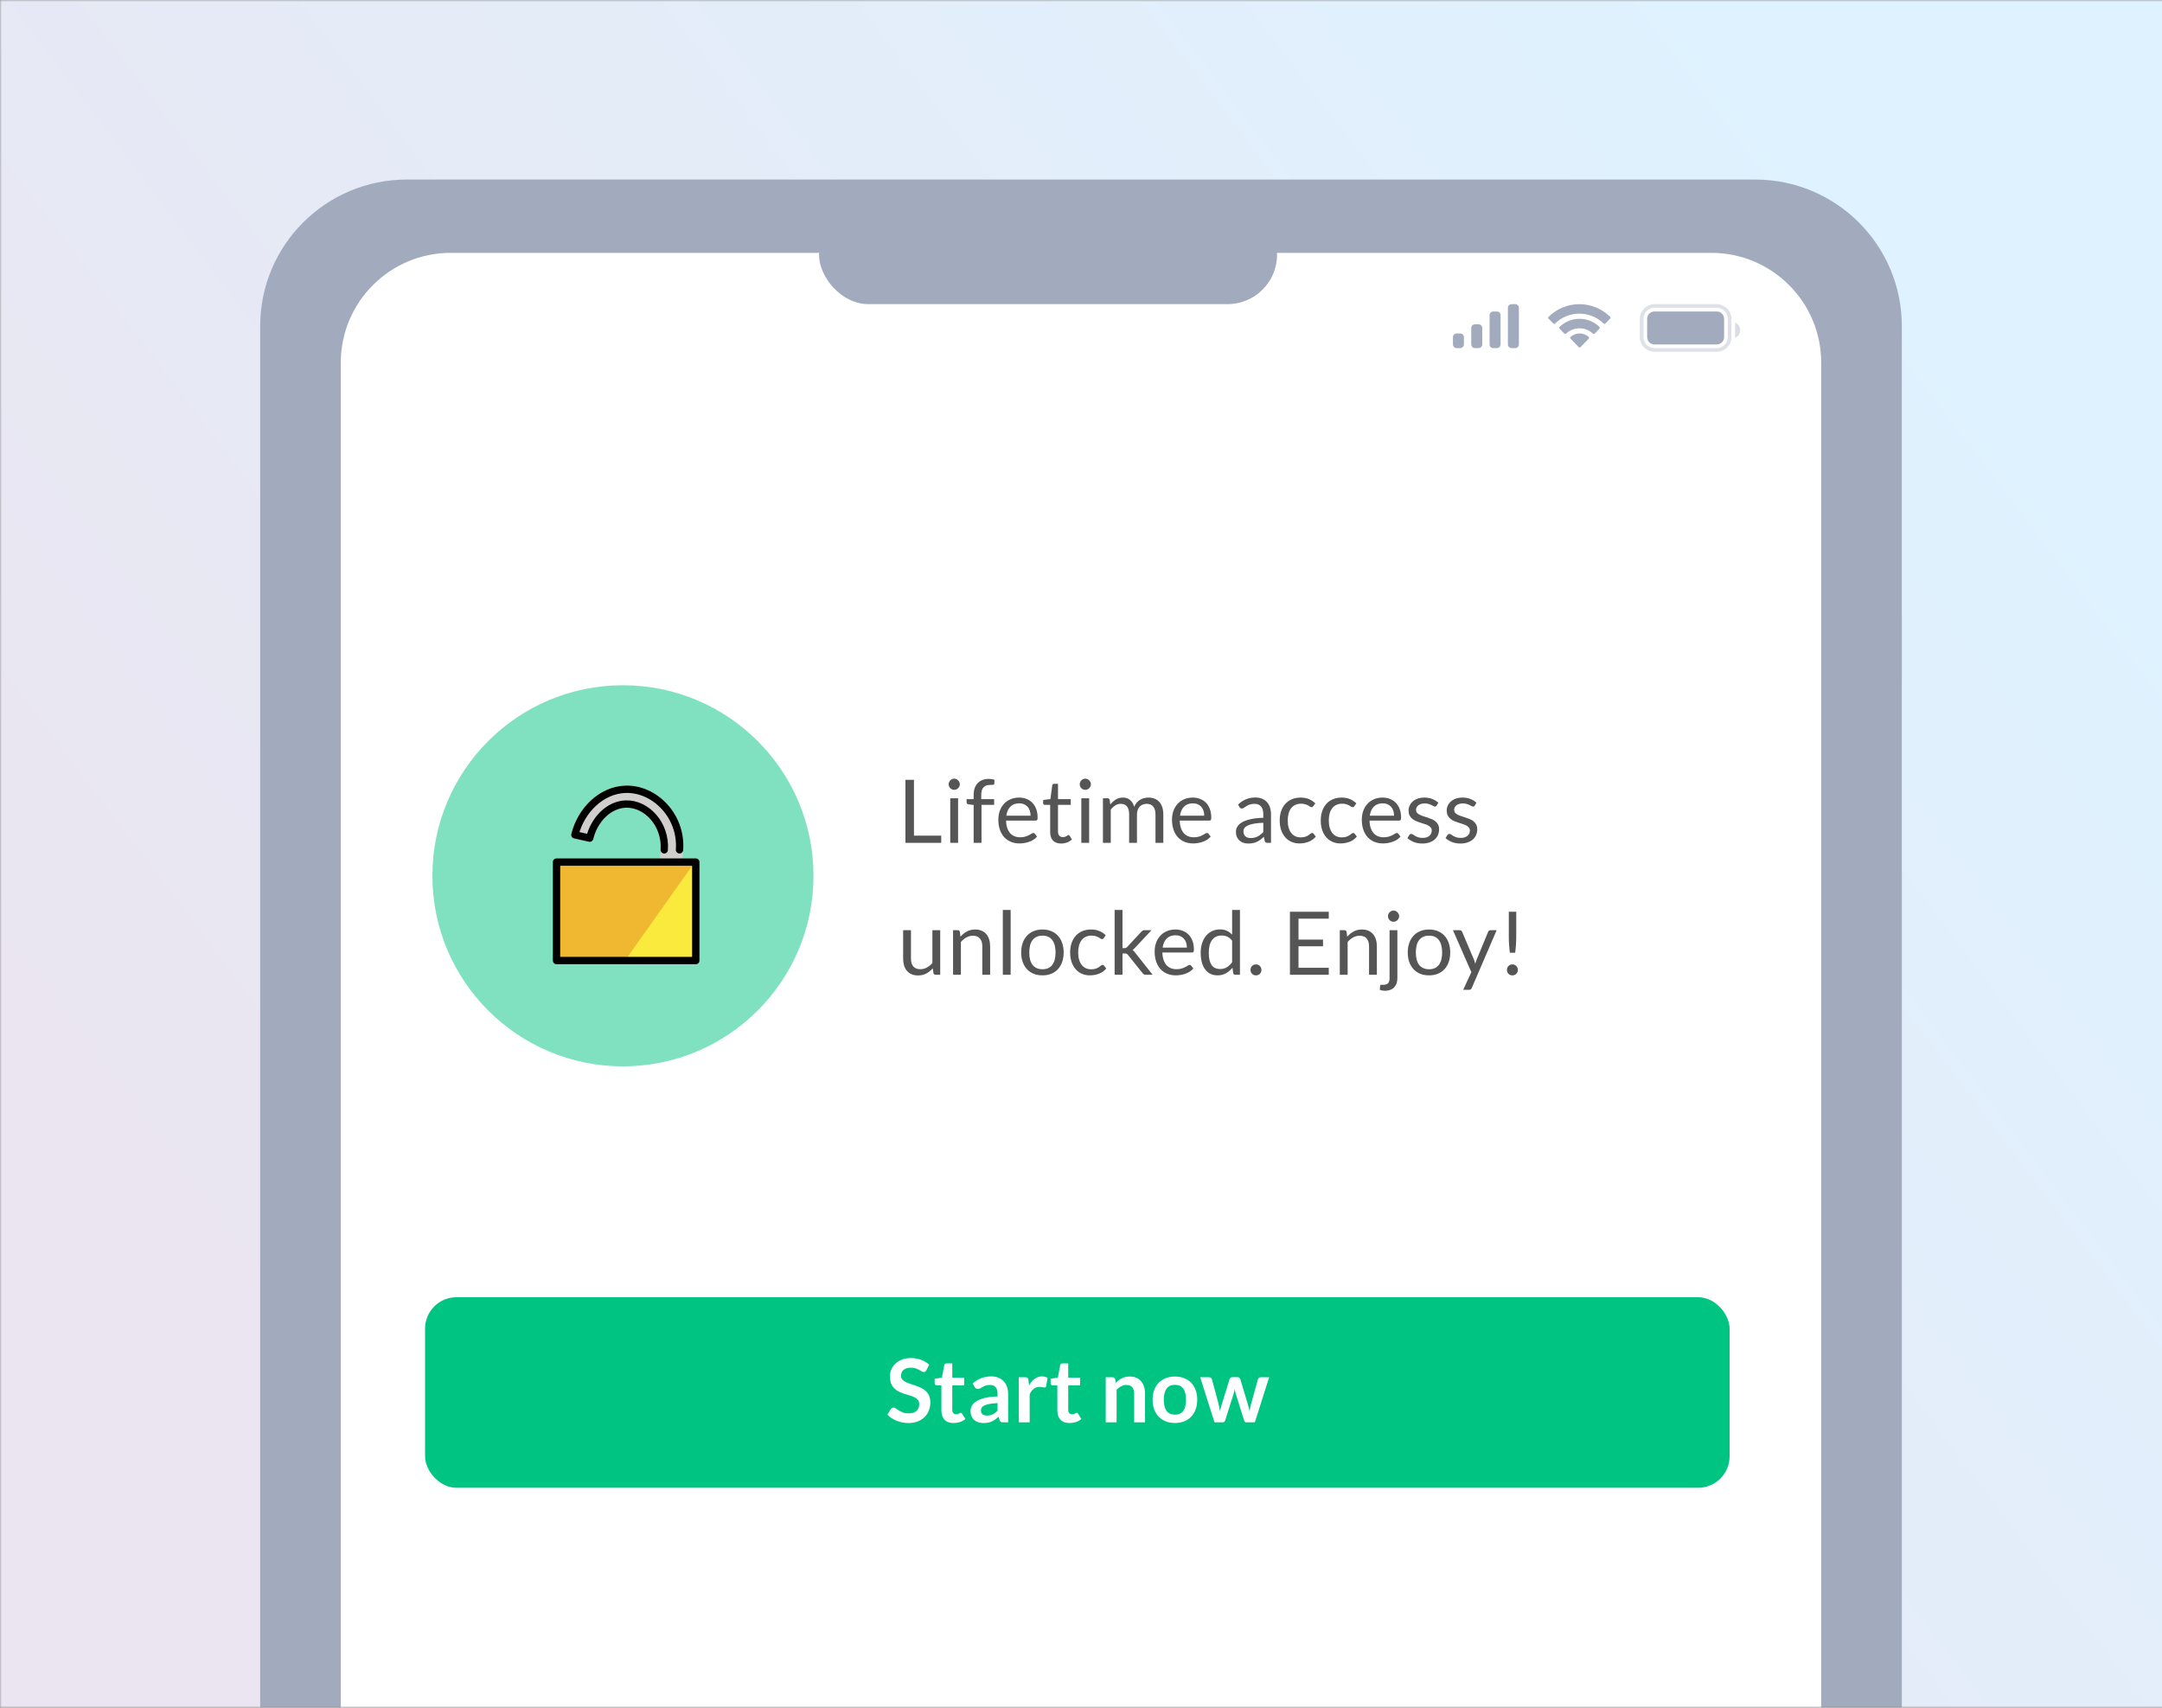
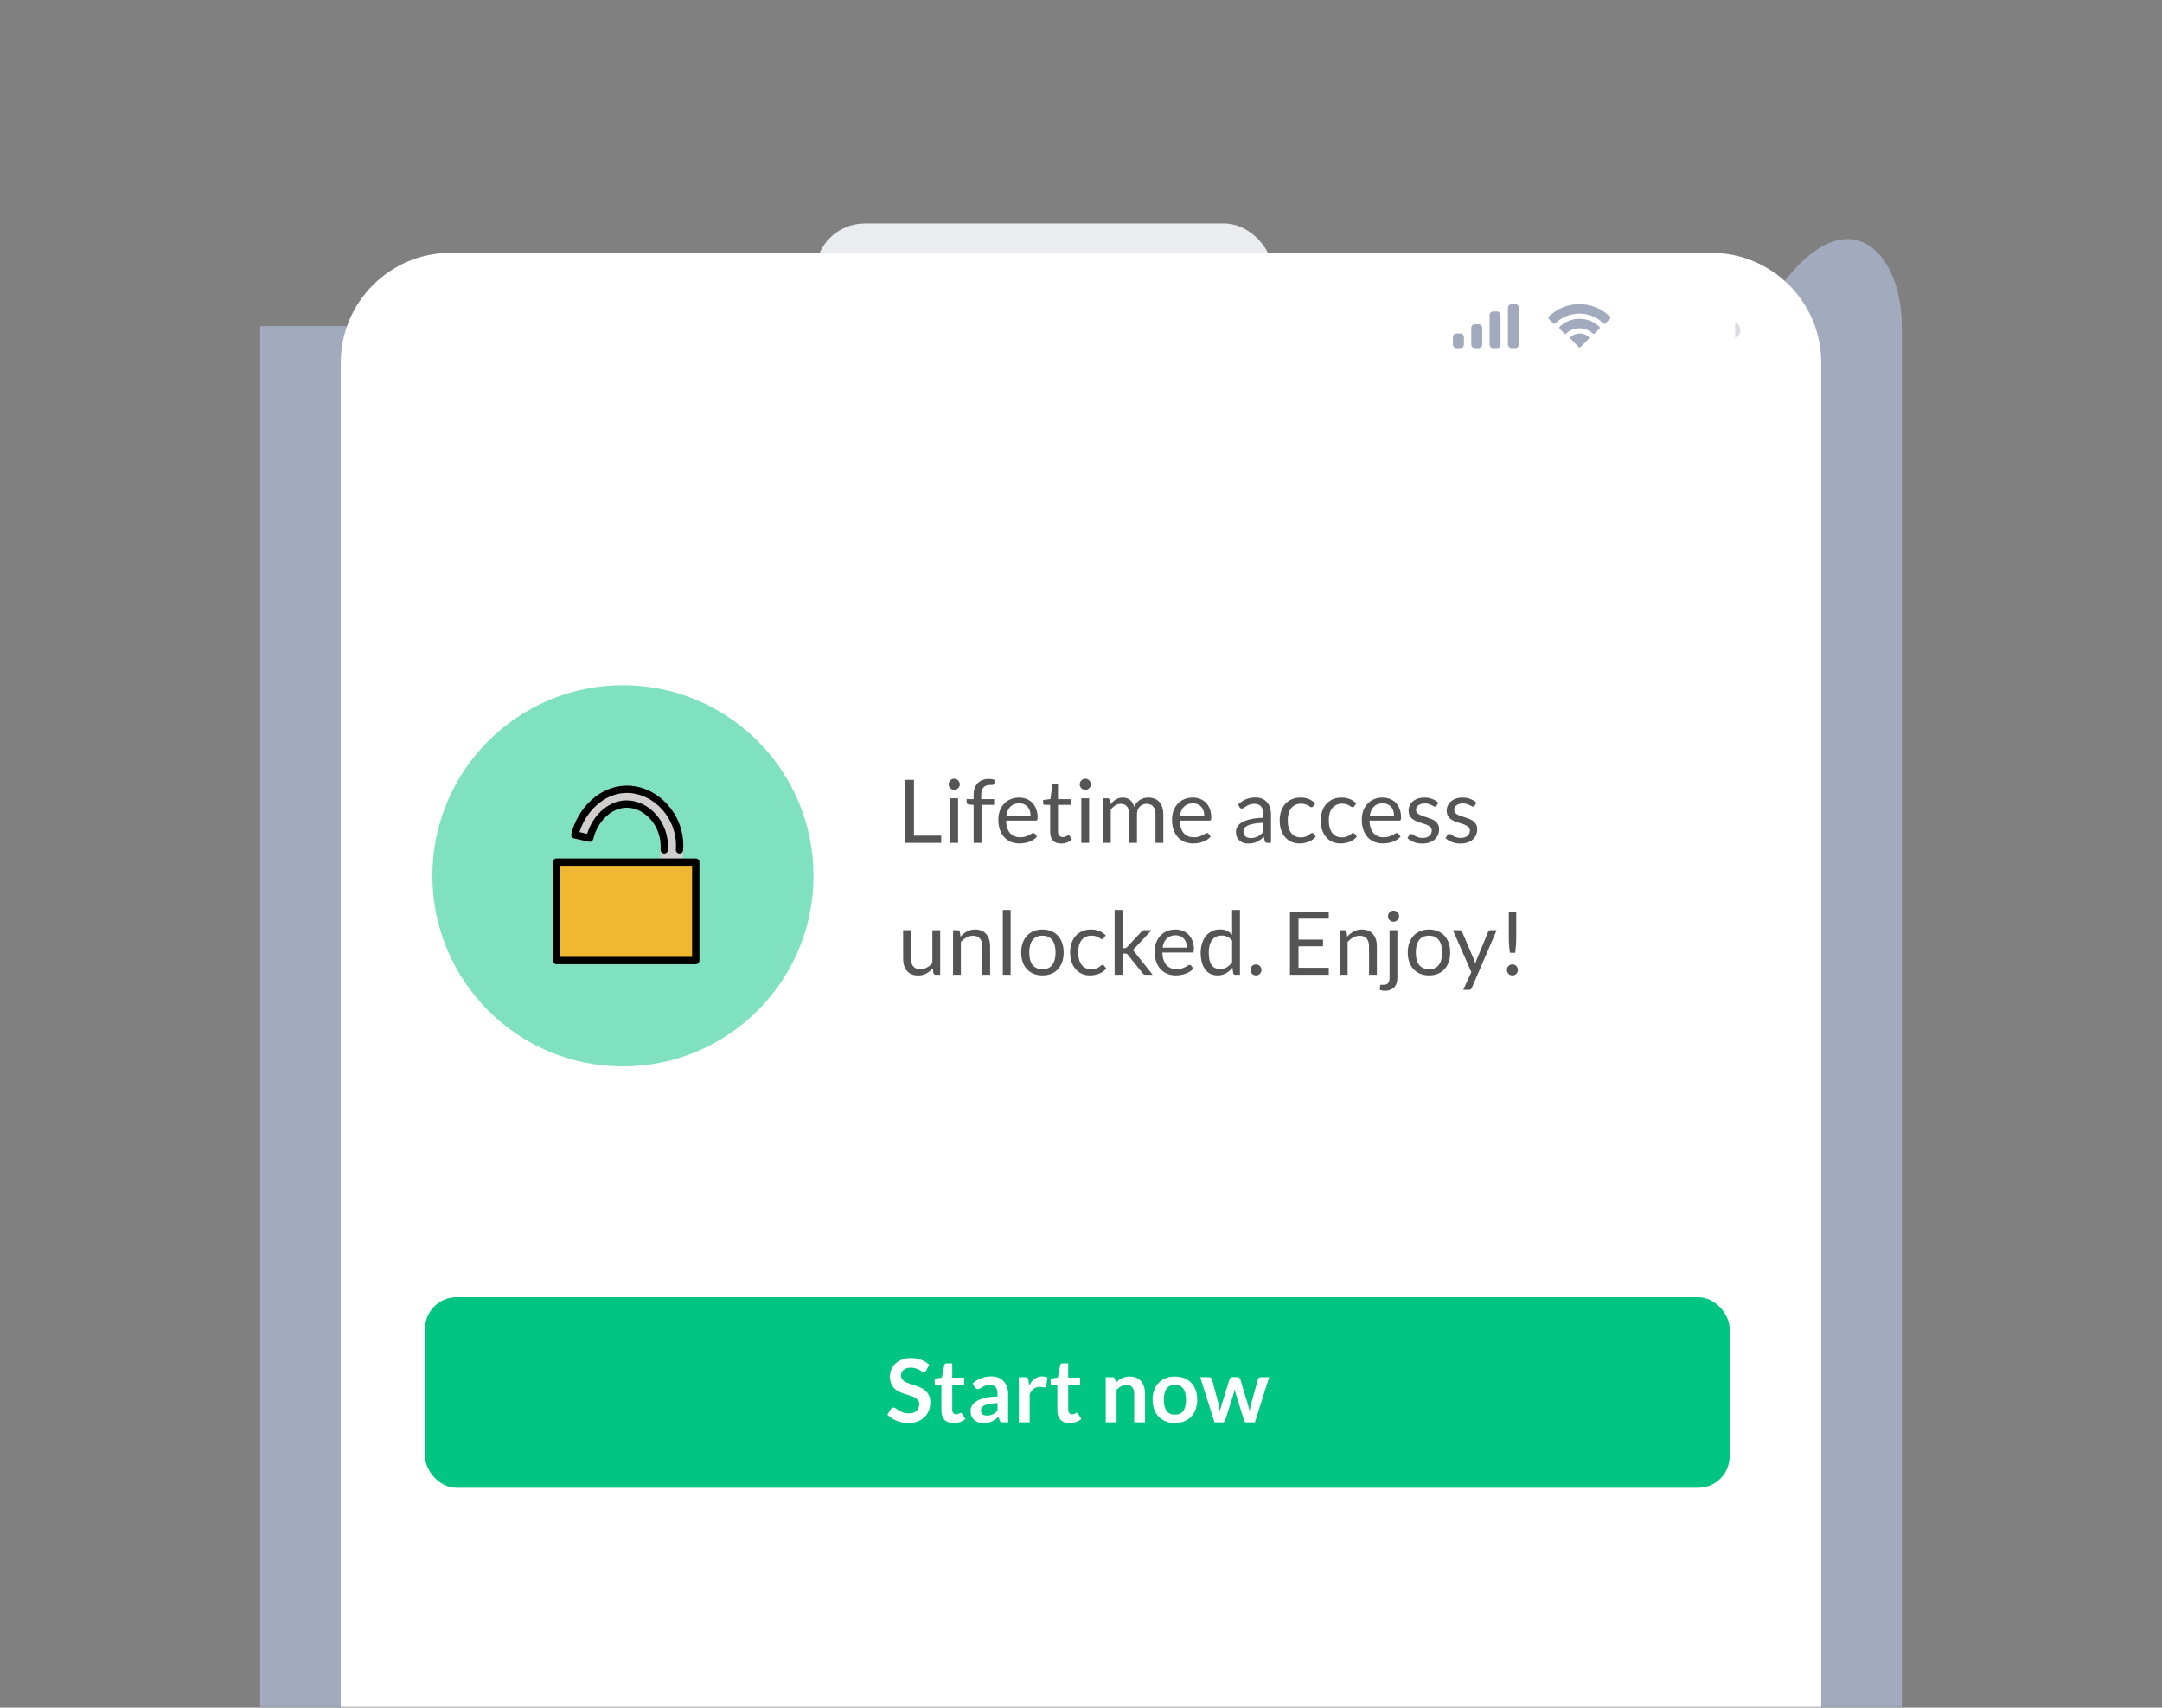
<svg xmlns="http://www.w3.org/2000/svg" width="590" height="466" viewBox="0 0 590 466" fill="none">
  <rect x="0" y="0" width="590" height="466" fill="#808080" stroke="none" />
  <mask id="mask0_7668_24188" style="mask-type:alpha" maskUnits="userSpaceOnUse" x="0" y="0" width="591" height="466">
    <rect width="591" height="466" fill="url(#paint0_linear_7668_24188)" />
  </mask>
  <g mask="url(#mask0_7668_24188)">
-     <rect width="590" height="466" fill="url(#paint1_linear_7668_24188)" />
-     <path d="M71 89C71 66.909 88.909 49 111 49H479C501.091 49 519 66.909 519 89V826H71V89Z" fill="#A2ABBD" />
+     <path d="M71 89H479C501.091 49 519 66.909 519 89V826H71V89Z" fill="#A2ABBD" />
    <rect x="222.5" y="61" width="125" height="27" rx="13.5" fill="#EBECF0" />
    <path d="M93 99C93 82.431 106.431 69 123 69H467C483.569 69 497 82.431 497 99V826H93V99Z" fill="white" />
-     <rect x="223.5" y="56" width="125" height="27" rx="13.5" fill="#A2ABBD" />
    <path d="M406.5 86C406.5 85.448 406.948 85 407.5 85H408.5C409.052 85 409.5 85.448 409.5 86V94C409.5 94.552 409.052 95 408.5 95H407.5C406.948 95 406.5 94.552 406.5 94V86Z" fill="#A2ABBD" />
    <path d="M411.5 84C411.5 83.448 411.948 83 412.5 83H413.5C414.052 83 414.5 83.448 414.5 84V94C414.5 94.552 414.052 95 413.5 95H412.5C411.948 95 411.5 94.552 411.5 94V84Z" fill="#A2ABBD" />
    <path d="M401.5 89.5C401.5 88.948 401.948 88.5 402.5 88.5H403.5C404.052 88.5 404.5 88.948 404.5 89.5V94C404.5 94.552 404.052 95 403.5 95H402.5C401.948 95 401.5 94.552 401.5 94V89.5Z" fill="#A2ABBD" />
    <path d="M396.5 92C396.5 91.448 396.948 91 397.5 91H398.5C399.052 91 399.5 91.448 399.5 92V94C399.5 94.552 399.052 95 398.5 95H397.5C396.948 95 396.5 94.552 396.5 94V92Z" fill="#A2ABBD" />
    <path d="M428.615 91.919C430.035 90.693 432.114 90.693 433.534 91.919C433.606 91.985 433.647 92.078 433.649 92.177C433.651 92.275 433.614 92.369 433.545 92.438L431.321 94.728C431.256 94.796 431.168 94.834 431.075 94.834C430.982 94.834 430.893 94.796 430.828 94.728L428.604 92.438C428.536 92.369 428.498 92.275 428.5 92.177C428.502 92.078 428.544 91.985 428.615 91.919ZM425.609 89.178C428.668 86.274 433.406 86.274 436.465 89.178C436.534 89.247 436.573 89.34 436.574 89.438C436.575 89.536 436.537 89.631 436.47 89.7L435.185 91.025C435.052 91.16 434.838 91.164 434.702 91.032C433.698 90.104 432.391 89.59 431.036 89.59C429.682 89.59 428.376 90.104 427.372 91.032C427.236 91.164 427.022 91.16 426.89 91.025L425.604 89.7C425.537 89.631 425.499 89.536 425.5 89.438C425.501 89.34 425.54 89.247 425.609 89.178ZM422.607 86.442C427.299 81.853 434.701 81.853 439.393 86.442C439.46 86.51 439.499 86.604 439.5 86.701C439.5 86.798 439.463 86.892 439.396 86.961L438.109 88.286C437.977 88.422 437.762 88.424 437.627 88.29C435.839 86.555 433.467 85.588 431 85.588C428.533 85.588 426.161 86.555 424.373 88.29C424.239 88.424 424.023 88.422 423.891 88.286L422.604 86.961C422.537 86.892 422.5 86.798 422.5 86.701C422.501 86.604 422.539 86.51 422.607 86.442Z" fill="#A2ABBD" />
-     <path opacity="0.35" d="M451.5 83.5H468.5C470.433 83.5 472 85.067 472 87V92C472 93.933 470.433 95.5 468.5 95.5H451.5C449.567 95.5 448 93.933 448 92V87C448 85.067 449.567 83.5 451.5 83.5Z" stroke="#A2ABBD" />
    <path opacity="0.4" d="M473.5 88V92.22C474.349 91.863 474.901 91.031 474.901 90.11C474.901 89.189 474.349 88.357 473.5 88" fill="#A2ABBD" />
-     <path d="M449.5 87C449.5 85.895 450.395 85 451.5 85H468.5C469.605 85 470.5 85.895 470.5 87V92C470.5 93.105 469.605 94 468.5 94H451.5C450.395 94 449.5 93.105 449.5 92V87Z" fill="#A2ABBD" />
    <path d="M249.416 228.044H256.856V230H247.088V212.804H249.416V228.044ZM261.456 217.844V230H259.32V217.844H261.456ZM261.936 214.028C261.936 214.236 261.892 214.432 261.804 214.616C261.724 214.792 261.612 214.952 261.468 215.096C261.332 215.232 261.172 215.34 260.988 215.42C260.804 215.5 260.608 215.54 260.4 215.54C260.192 215.54 259.996 215.5 259.812 215.42C259.636 215.34 259.476 215.232 259.332 215.096C259.196 214.952 259.088 214.792 259.008 214.616C258.928 214.432 258.888 214.236 258.888 214.028C258.888 213.82 258.928 213.624 259.008 213.44C259.088 213.248 259.196 213.084 259.332 212.948C259.476 212.804 259.636 212.692 259.812 212.612C259.996 212.532 260.192 212.492 260.4 212.492C260.608 212.492 260.804 212.532 260.988 212.612C261.172 212.692 261.332 212.804 261.468 212.948C261.612 213.084 261.724 213.248 261.804 213.44C261.892 213.624 261.936 213.82 261.936 214.028ZM265.701 230V219.668L264.357 219.512C264.189 219.472 264.049 219.412 263.937 219.332C263.833 219.244 263.781 219.12 263.781 218.96V218.084H265.701V216.908C265.701 216.212 265.797 215.596 265.989 215.06C266.189 214.516 266.469 214.06 266.829 213.692C267.197 213.316 267.637 213.032 268.149 212.84C268.661 212.648 269.237 212.552 269.877 212.552C270.421 212.552 270.925 212.632 271.389 212.792L271.341 213.86C271.333 214.02 271.265 214.116 271.137 214.148C271.009 214.18 270.829 214.196 270.597 214.196H270.225C269.857 214.196 269.521 214.244 269.217 214.34C268.921 214.436 268.665 214.592 268.449 214.808C268.233 215.024 268.065 215.308 267.945 215.66C267.833 216.012 267.777 216.448 267.777 216.968V218.084H271.293V219.632H267.849V230H265.701ZM278.119 217.652C278.847 217.652 279.519 217.776 280.135 218.024C280.751 218.264 281.283 218.616 281.731 219.08C282.179 219.536 282.527 220.104 282.775 220.784C283.031 221.456 283.159 222.224 283.159 223.088C283.159 223.424 283.123 223.648 283.051 223.76C282.979 223.872 282.843 223.928 282.643 223.928H274.555C274.571 224.696 274.675 225.364 274.867 225.932C275.059 226.5 275.323 226.976 275.659 227.36C275.995 227.736 276.395 228.02 276.859 228.212C277.323 228.396 277.843 228.488 278.419 228.488C278.955 228.488 279.415 228.428 279.799 228.308C280.191 228.18 280.527 228.044 280.807 227.9C281.087 227.756 281.319 227.624 281.503 227.504C281.695 227.376 281.859 227.312 281.995 227.312C282.171 227.312 282.307 227.38 282.403 227.516L283.003 228.296C282.739 228.616 282.423 228.896 282.055 229.136C281.687 229.368 281.291 229.56 280.867 229.712C280.451 229.864 280.019 229.976 279.571 230.048C279.123 230.128 278.679 230.168 278.239 230.168C277.399 230.168 276.623 230.028 275.911 229.748C275.207 229.46 274.595 229.044 274.075 228.5C273.563 227.948 273.163 227.268 272.875 226.46C272.587 225.652 272.443 224.724 272.443 223.676C272.443 222.828 272.571 222.036 272.827 221.3C273.091 220.564 273.467 219.928 273.955 219.392C274.443 218.848 275.039 218.424 275.743 218.12C276.447 217.808 277.239 217.652 278.119 217.652ZM278.167 219.224C277.135 219.224 276.323 219.524 275.731 220.124C275.139 220.716 274.771 221.54 274.627 222.596H281.239C281.239 222.1 281.171 221.648 281.035 221.24C280.899 220.824 280.699 220.468 280.435 220.172C280.171 219.868 279.847 219.636 279.463 219.476C279.087 219.308 278.655 219.224 278.167 219.224ZM289.577 230.192C288.617 230.192 287.877 229.924 287.357 229.388C286.845 228.852 286.589 228.08 286.589 227.072V219.632H285.125C284.997 219.632 284.889 219.596 284.801 219.524C284.713 219.444 284.669 219.324 284.669 219.164V218.312L286.661 218.06L287.153 214.304C287.169 214.184 287.221 214.088 287.309 214.016C287.397 213.936 287.509 213.896 287.645 213.896H288.725V218.084H292.205V219.632H288.725V226.928C288.725 227.44 288.849 227.82 289.097 228.068C289.345 228.316 289.665 228.44 290.057 228.44C290.281 228.44 290.473 228.412 290.633 228.356C290.801 228.292 290.945 228.224 291.065 228.152C291.185 228.08 291.285 228.016 291.365 227.96C291.453 227.896 291.529 227.864 291.593 227.864C291.705 227.864 291.805 227.932 291.893 228.068L292.517 229.088C292.149 229.432 291.705 229.704 291.185 229.904C290.665 230.096 290.129 230.192 289.577 230.192ZM297.222 217.844V230H295.086V217.844H297.222ZM297.702 214.028C297.702 214.236 297.658 214.432 297.57 214.616C297.49 214.792 297.378 214.952 297.234 215.096C297.098 215.232 296.938 215.34 296.754 215.42C296.57 215.5 296.374 215.54 296.166 215.54C295.958 215.54 295.762 215.5 295.578 215.42C295.402 215.34 295.242 215.232 295.098 215.096C294.962 214.952 294.854 214.792 294.774 214.616C294.694 214.432 294.654 214.236 294.654 214.028C294.654 213.82 294.694 213.624 294.774 213.44C294.854 213.248 294.962 213.084 295.098 212.948C295.242 212.804 295.402 212.692 295.578 212.612C295.762 212.532 295.958 212.492 296.166 212.492C296.374 212.492 296.57 212.532 296.754 212.612C296.938 212.692 297.098 212.804 297.234 212.948C297.378 213.084 297.49 213.248 297.57 213.44C297.658 213.624 297.702 213.82 297.702 214.028ZM300.986 230V217.844H302.258C302.562 217.844 302.754 217.992 302.834 218.288L302.99 219.536C303.438 218.984 303.938 218.532 304.49 218.18C305.05 217.828 305.698 217.652 306.434 217.652C307.258 217.652 307.922 217.88 308.426 218.336C308.938 218.792 309.306 219.408 309.53 220.184C309.698 219.744 309.918 219.364 310.19 219.044C310.47 218.724 310.782 218.46 311.126 218.252C311.47 218.044 311.834 217.892 312.218 217.796C312.61 217.7 313.006 217.652 313.406 217.652C314.046 217.652 314.614 217.756 315.11 217.964C315.614 218.164 316.038 218.46 316.382 218.852C316.734 219.244 317.002 219.728 317.186 220.304C317.37 220.872 317.462 221.524 317.462 222.26V230H315.326V222.26C315.326 221.308 315.118 220.588 314.702 220.1C314.286 219.604 313.682 219.356 312.89 219.356C312.538 219.356 312.202 219.42 311.882 219.548C311.57 219.668 311.294 219.848 311.054 220.088C310.814 220.328 310.622 220.632 310.478 221C310.342 221.36 310.274 221.78 310.274 222.26V230H308.138V222.26C308.138 221.284 307.942 220.556 307.55 220.076C307.158 219.596 306.586 219.356 305.834 219.356C305.306 219.356 304.814 219.5 304.358 219.788C303.91 220.068 303.498 220.452 303.122 220.94V230H300.986ZM325.509 217.652C326.237 217.652 326.909 217.776 327.525 218.024C328.141 218.264 328.673 218.616 329.121 219.08C329.569 219.536 329.917 220.104 330.165 220.784C330.421 221.456 330.549 222.224 330.549 223.088C330.549 223.424 330.513 223.648 330.441 223.76C330.369 223.872 330.233 223.928 330.033 223.928H321.945C321.961 224.696 322.065 225.364 322.257 225.932C322.449 226.5 322.713 226.976 323.049 227.36C323.385 227.736 323.785 228.02 324.249 228.212C324.713 228.396 325.233 228.488 325.809 228.488C326.345 228.488 326.805 228.428 327.189 228.308C327.581 228.18 327.917 228.044 328.197 227.9C328.477 227.756 328.709 227.624 328.893 227.504C329.085 227.376 329.249 227.312 329.385 227.312C329.561 227.312 329.697 227.38 329.793 227.516L330.393 228.296C330.129 228.616 329.813 228.896 329.445 229.136C329.077 229.368 328.681 229.56 328.257 229.712C327.841 229.864 327.409 229.976 326.961 230.048C326.513 230.128 326.069 230.168 325.629 230.168C324.789 230.168 324.013 230.028 323.301 229.748C322.597 229.46 321.985 229.044 321.465 228.5C320.953 227.948 320.553 227.268 320.265 226.46C319.977 225.652 319.833 224.724 319.833 223.676C319.833 222.828 319.961 222.036 320.217 221.3C320.481 220.564 320.857 219.928 321.345 219.392C321.833 218.848 322.429 218.424 323.133 218.12C323.837 217.808 324.629 217.652 325.509 217.652ZM325.557 219.224C324.525 219.224 323.713 219.524 323.121 220.124C322.529 220.716 322.161 221.54 322.017 222.596H328.629C328.629 222.1 328.561 221.648 328.425 221.24C328.289 220.824 328.089 220.468 327.825 220.172C327.561 219.868 327.237 219.636 326.853 219.476C326.477 219.308 326.045 219.224 325.557 219.224ZM346.852 230H345.904C345.696 230 345.528 229.968 345.4 229.904C345.272 229.84 345.188 229.704 345.148 229.496L344.908 228.368C344.588 228.656 344.276 228.916 343.972 229.148C343.668 229.372 343.348 229.564 343.012 229.724C342.676 229.876 342.316 229.992 341.932 230.072C341.556 230.152 341.136 230.192 340.672 230.192C340.2 230.192 339.756 230.128 339.34 230C338.932 229.864 338.576 229.664 338.272 229.4C337.968 229.136 337.724 228.804 337.54 228.404C337.364 227.996 337.276 227.516 337.276 226.964C337.276 226.484 337.408 226.024 337.672 225.584C337.936 225.136 338.36 224.74 338.944 224.396C339.536 224.052 340.308 223.772 341.26 223.556C342.212 223.332 343.376 223.204 344.752 223.172V222.224C344.752 221.28 344.548 220.568 344.14 220.088C343.74 219.6 343.144 219.356 342.352 219.356C341.832 219.356 341.392 219.424 341.032 219.56C340.68 219.688 340.372 219.836 340.108 220.004C339.852 220.164 339.628 220.312 339.436 220.448C339.252 220.576 339.068 220.64 338.884 220.64C338.74 220.64 338.612 220.604 338.5 220.532C338.396 220.452 338.312 220.356 338.248 220.244L337.864 219.56C338.536 218.912 339.26 218.428 340.036 218.108C340.812 217.788 341.672 217.628 342.616 217.628C343.296 217.628 343.9 217.74 344.428 217.964C344.956 218.188 345.4 218.5 345.76 218.9C346.12 219.3 346.392 219.784 346.576 220.352C346.76 220.92 346.852 221.544 346.852 222.224V230ZM341.308 228.692C341.684 228.692 342.028 228.656 342.34 228.584C342.652 228.504 342.944 228.396 343.216 228.26C343.496 228.116 343.76 227.944 344.008 227.744C344.264 227.544 344.512 227.316 344.752 227.06V224.528C343.768 224.56 342.932 224.64 342.244 224.768C341.556 224.888 340.996 225.048 340.564 225.248C340.132 225.448 339.816 225.684 339.616 225.956C339.424 226.228 339.328 226.532 339.328 226.868C339.328 227.188 339.38 227.464 339.484 227.696C339.588 227.928 339.728 228.12 339.904 228.272C340.08 228.416 340.288 228.524 340.528 228.596C340.768 228.66 341.028 228.692 341.308 228.692ZM358.38 220.004C358.316 220.092 358.252 220.16 358.188 220.208C358.124 220.256 358.032 220.28 357.912 220.28C357.792 220.28 357.66 220.232 357.516 220.136C357.38 220.032 357.204 219.92 356.988 219.8C356.772 219.68 356.508 219.572 356.196 219.476C355.892 219.372 355.516 219.32 355.068 219.32C354.476 219.32 353.952 219.428 353.496 219.644C353.04 219.852 352.656 220.156 352.344 220.556C352.04 220.956 351.808 221.44 351.648 222.008C351.496 222.576 351.42 223.212 351.42 223.916C351.42 224.652 351.504 225.308 351.672 225.884C351.84 226.452 352.076 226.932 352.38 227.324C352.684 227.708 353.052 228.004 353.484 228.212C353.924 228.412 354.416 228.512 354.96 228.512C355.48 228.512 355.908 228.452 356.244 228.332C356.58 228.204 356.86 228.064 357.084 227.912C357.308 227.76 357.492 227.624 357.636 227.504C357.78 227.376 357.924 227.312 358.068 227.312C358.252 227.312 358.388 227.38 358.476 227.516L359.076 228.296C358.548 228.944 357.888 229.42 357.096 229.724C356.304 230.02 355.468 230.168 354.588 230.168C353.828 230.168 353.12 230.028 352.464 229.748C351.816 229.468 351.252 229.064 350.772 228.536C350.292 228 349.912 227.344 349.632 226.568C349.36 225.792 349.224 224.908 349.224 223.916C349.224 223.012 349.348 222.176 349.596 221.408C349.852 220.64 350.22 219.98 350.7 219.428C351.188 218.868 351.788 218.432 352.5 218.12C353.212 217.808 354.028 217.652 354.948 217.652C355.796 217.652 356.548 217.792 357.204 218.072C357.86 218.344 358.44 218.732 358.944 219.236L358.38 220.004ZM369.583 220.004C369.519 220.092 369.455 220.16 369.391 220.208C369.327 220.256 369.235 220.28 369.115 220.28C368.995 220.28 368.863 220.232 368.719 220.136C368.583 220.032 368.407 219.92 368.191 219.8C367.975 219.68 367.711 219.572 367.399 219.476C367.095 219.372 366.719 219.32 366.271 219.32C365.679 219.32 365.155 219.428 364.699 219.644C364.243 219.852 363.859 220.156 363.547 220.556C363.243 220.956 363.011 221.44 362.851 222.008C362.699 222.576 362.623 223.212 362.623 223.916C362.623 224.652 362.707 225.308 362.875 225.884C363.043 226.452 363.279 226.932 363.583 227.324C363.887 227.708 364.255 228.004 364.687 228.212C365.127 228.412 365.619 228.512 366.163 228.512C366.683 228.512 367.111 228.452 367.447 228.332C367.783 228.204 368.063 228.064 368.287 227.912C368.511 227.76 368.695 227.624 368.839 227.504C368.983 227.376 369.127 227.312 369.271 227.312C369.455 227.312 369.591 227.38 369.679 227.516L370.279 228.296C369.751 228.944 369.091 229.42 368.299 229.724C367.507 230.02 366.671 230.168 365.791 230.168C365.031 230.168 364.323 230.028 363.667 229.748C363.019 229.468 362.455 229.064 361.975 228.536C361.495 228 361.115 227.344 360.835 226.568C360.563 225.792 360.427 224.908 360.427 223.916C360.427 223.012 360.551 222.176 360.799 221.408C361.055 220.64 361.423 219.98 361.903 219.428C362.391 218.868 362.991 218.432 363.703 218.12C364.415 217.808 365.231 217.652 366.151 217.652C366.999 217.652 367.751 217.792 368.407 218.072C369.063 218.344 369.643 218.732 370.147 219.236L369.583 220.004ZM377.306 217.652C378.034 217.652 378.706 217.776 379.322 218.024C379.938 218.264 380.47 218.616 380.918 219.08C381.366 219.536 381.714 220.104 381.962 220.784C382.218 221.456 382.346 222.224 382.346 223.088C382.346 223.424 382.31 223.648 382.238 223.76C382.166 223.872 382.03 223.928 381.83 223.928H373.742C373.758 224.696 373.862 225.364 374.054 225.932C374.246 226.5 374.51 226.976 374.846 227.36C375.182 227.736 375.582 228.02 376.046 228.212C376.51 228.396 377.03 228.488 377.606 228.488C378.142 228.488 378.602 228.428 378.986 228.308C379.378 228.18 379.714 228.044 379.994 227.9C380.274 227.756 380.506 227.624 380.69 227.504C380.882 227.376 381.046 227.312 381.182 227.312C381.358 227.312 381.494 227.38 381.59 227.516L382.19 228.296C381.926 228.616 381.61 228.896 381.242 229.136C380.874 229.368 380.478 229.56 380.054 229.712C379.638 229.864 379.206 229.976 378.758 230.048C378.31 230.128 377.866 230.168 377.426 230.168C376.586 230.168 375.81 230.028 375.098 229.748C374.394 229.46 373.782 229.044 373.262 228.5C372.75 227.948 372.35 227.268 372.062 226.46C371.774 225.652 371.63 224.724 371.63 223.676C371.63 222.828 371.758 222.036 372.014 221.3C372.278 220.564 372.654 219.928 373.142 219.392C373.63 218.848 374.226 218.424 374.93 218.12C375.634 217.808 376.426 217.652 377.306 217.652ZM377.354 219.224C376.322 219.224 375.51 219.524 374.918 220.124C374.326 220.716 373.958 221.54 373.814 222.596H380.426C380.426 222.1 380.358 221.648 380.222 221.24C380.086 220.824 379.886 220.468 379.622 220.172C379.358 219.868 379.034 219.636 378.65 219.476C378.274 219.308 377.842 219.224 377.354 219.224ZM392.04 219.848C391.944 220.024 391.796 220.112 391.596 220.112C391.476 220.112 391.34 220.068 391.188 219.98C391.036 219.892 390.848 219.796 390.624 219.692C390.408 219.58 390.148 219.48 389.844 219.392C389.54 219.296 389.18 219.248 388.764 219.248C388.404 219.248 388.08 219.296 387.792 219.392C387.504 219.48 387.256 219.604 387.048 219.764C386.848 219.924 386.692 220.112 386.58 220.328C386.476 220.536 386.424 220.764 386.424 221.012C386.424 221.324 386.512 221.584 386.688 221.792C386.872 222 387.112 222.18 387.408 222.332C387.704 222.484 388.04 222.62 388.416 222.74C388.792 222.852 389.176 222.976 389.568 223.112C389.968 223.24 390.356 223.384 390.732 223.544C391.108 223.704 391.444 223.904 391.74 224.144C392.036 224.384 392.272 224.68 392.448 225.032C392.632 225.376 392.724 225.792 392.724 226.28C392.724 226.84 392.624 227.36 392.424 227.84C392.224 228.312 391.928 228.724 391.536 229.076C391.144 229.42 390.664 229.692 390.096 229.892C389.528 230.092 388.872 230.192 388.128 230.192C387.28 230.192 386.512 230.056 385.824 229.784C385.136 229.504 384.552 229.148 384.072 228.716L384.576 227.9C384.64 227.796 384.716 227.716 384.804 227.66C384.892 227.604 385.008 227.576 385.152 227.576C385.296 227.576 385.448 227.632 385.608 227.744C385.768 227.856 385.96 227.98 386.184 228.116C386.416 228.252 386.692 228.376 387.012 228.488C387.34 228.6 387.748 228.656 388.236 228.656C388.652 228.656 389.016 228.604 389.328 228.5C389.64 228.388 389.9 228.24 390.108 228.056C390.316 227.872 390.468 227.66 390.564 227.42C390.668 227.18 390.72 226.924 390.72 226.652C390.72 226.316 390.628 226.04 390.444 225.824C390.268 225.6 390.032 225.412 389.736 225.26C389.44 225.1 389.1 224.964 388.716 224.852C388.34 224.732 387.952 224.608 387.552 224.48C387.16 224.352 386.772 224.208 386.388 224.048C386.012 223.88 385.676 223.672 385.38 223.424C385.084 223.176 384.844 222.872 384.66 222.512C384.484 222.144 384.396 221.7 384.396 221.18C384.396 220.716 384.492 220.272 384.684 219.848C384.876 219.416 385.156 219.04 385.524 218.72C385.892 218.392 386.344 218.132 386.88 217.94C387.416 217.748 388.028 217.652 388.716 217.652C389.516 217.652 390.232 217.78 390.864 218.036C391.504 218.284 392.056 218.628 392.52 219.068L392.04 219.848ZM402.446 219.848C402.35 220.024 402.202 220.112 402.002 220.112C401.882 220.112 401.746 220.068 401.594 219.98C401.442 219.892 401.254 219.796 401.03 219.692C400.814 219.58 400.554 219.48 400.25 219.392C399.946 219.296 399.586 219.248 399.17 219.248C398.81 219.248 398.486 219.296 398.198 219.392C397.91 219.48 397.662 219.604 397.454 219.764C397.254 219.924 397.098 220.112 396.986 220.328C396.882 220.536 396.83 220.764 396.83 221.012C396.83 221.324 396.918 221.584 397.094 221.792C397.278 222 397.518 222.18 397.814 222.332C398.11 222.484 398.446 222.62 398.822 222.74C399.198 222.852 399.582 222.976 399.974 223.112C400.374 223.24 400.762 223.384 401.138 223.544C401.514 223.704 401.85 223.904 402.146 224.144C402.442 224.384 402.678 224.68 402.854 225.032C403.038 225.376 403.13 225.792 403.13 226.28C403.13 226.84 403.03 227.36 402.83 227.84C402.63 228.312 402.334 228.724 401.942 229.076C401.55 229.42 401.07 229.692 400.502 229.892C399.934 230.092 399.278 230.192 398.534 230.192C397.686 230.192 396.918 230.056 396.23 229.784C395.542 229.504 394.958 229.148 394.478 228.716L394.982 227.9C395.046 227.796 395.122 227.716 395.21 227.66C395.298 227.604 395.414 227.576 395.558 227.576C395.702 227.576 395.854 227.632 396.014 227.744C396.174 227.856 396.366 227.98 396.59 228.116C396.822 228.252 397.098 228.376 397.418 228.488C397.746 228.6 398.154 228.656 398.642 228.656C399.058 228.656 399.422 228.604 399.734 228.5C400.046 228.388 400.306 228.24 400.514 228.056C400.722 227.872 400.874 227.66 400.97 227.42C401.074 227.18 401.126 226.924 401.126 226.652C401.126 226.316 401.034 226.04 400.85 225.824C400.674 225.6 400.438 225.412 400.142 225.26C399.846 225.1 399.506 224.964 399.122 224.852C398.746 224.732 398.358 224.608 397.958 224.48C397.566 224.352 397.178 224.208 396.794 224.048C396.418 223.88 396.082 223.672 395.786 223.424C395.49 223.176 395.25 222.872 395.066 222.512C394.89 222.144 394.802 221.7 394.802 221.18C394.802 220.716 394.898 220.272 395.09 219.848C395.282 219.416 395.562 219.04 395.93 218.72C396.298 218.392 396.75 218.132 397.286 217.94C397.822 217.748 398.434 217.652 399.122 217.652C399.922 217.652 400.638 217.78 401.27 218.036C401.91 218.284 402.462 218.628 402.926 219.068L402.446 219.848ZM248.6 253.844V261.596C248.6 262.516 248.812 263.228 249.236 263.732C249.66 264.236 250.3 264.488 251.156 264.488C251.78 264.488 252.368 264.34 252.92 264.044C253.472 263.748 253.98 263.336 254.444 262.808V253.844H256.58V266H255.308C255.004 266 254.812 265.852 254.732 265.556L254.564 264.248C254.036 264.832 253.444 265.304 252.788 265.664C252.132 266.016 251.38 266.192 250.532 266.192C249.868 266.192 249.28 266.084 248.768 265.868C248.264 265.644 247.84 265.332 247.496 264.932C247.152 264.532 246.892 264.048 246.716 263.48C246.548 262.912 246.464 262.284 246.464 261.596V253.844H248.6ZM260.088 266V253.844H261.36C261.664 253.844 261.856 253.992 261.936 254.288L262.104 255.608C262.632 255.024 263.22 254.552 263.868 254.192C264.524 253.832 265.28 253.652 266.136 253.652C266.8 253.652 267.384 253.764 267.888 253.988C268.4 254.204 268.824 254.516 269.16 254.924C269.504 255.324 269.764 255.808 269.94 256.376C270.116 256.944 270.204 257.572 270.204 258.26V266H268.068V258.26C268.068 257.34 267.856 256.628 267.432 256.124C267.016 255.612 266.376 255.356 265.512 255.356C264.88 255.356 264.288 255.508 263.736 255.812C263.192 256.116 262.688 256.528 262.224 257.048V266H260.088ZM275.8 248.324V266H273.664V248.324H275.8ZM284.485 253.652C285.373 253.652 286.173 253.8 286.885 254.096C287.605 254.392 288.213 254.812 288.709 255.356C289.213 255.9 289.597 256.56 289.861 257.336C290.133 258.104 290.269 258.964 290.269 259.916C290.269 260.876 290.133 261.74 289.861 262.508C289.597 263.276 289.213 263.932 288.709 264.476C288.213 265.02 287.605 265.44 286.885 265.736C286.173 266.024 285.373 266.168 284.485 266.168C283.597 266.168 282.793 266.024 282.073 265.736C281.361 265.44 280.753 265.02 280.249 264.476C279.745 263.932 279.357 263.276 279.085 262.508C278.813 261.74 278.677 260.876 278.677 259.916C278.677 258.964 278.813 258.104 279.085 257.336C279.357 256.56 279.745 255.9 280.249 255.356C280.753 254.812 281.361 254.392 282.073 254.096C282.793 253.8 283.597 253.652 284.485 253.652ZM284.485 264.5C285.685 264.5 286.581 264.1 287.173 263.3C287.765 262.492 288.061 261.368 288.061 259.928C288.061 258.48 287.765 257.352 287.173 256.544C286.581 255.736 285.685 255.332 284.485 255.332C283.877 255.332 283.349 255.436 282.901 255.644C282.453 255.852 282.077 256.152 281.773 256.544C281.477 256.936 281.253 257.42 281.101 257.996C280.957 258.564 280.885 259.208 280.885 259.928C280.885 260.648 280.957 261.292 281.101 261.86C281.253 262.428 281.477 262.908 281.773 263.3C282.077 263.684 282.453 263.98 282.901 264.188C283.349 264.396 283.877 264.5 284.485 264.5ZM301.192 256.004C301.128 256.092 301.064 256.16 301 256.208C300.936 256.256 300.844 256.28 300.724 256.28C300.604 256.28 300.472 256.232 300.328 256.136C300.192 256.032 300.016 255.92 299.8 255.8C299.584 255.68 299.32 255.572 299.008 255.476C298.704 255.372 298.328 255.32 297.88 255.32C297.288 255.32 296.764 255.428 296.308 255.644C295.852 255.852 295.468 256.156 295.156 256.556C294.852 256.956 294.62 257.44 294.46 258.008C294.308 258.576 294.232 259.212 294.232 259.916C294.232 260.652 294.316 261.308 294.484 261.884C294.652 262.452 294.888 262.932 295.192 263.324C295.496 263.708 295.864 264.004 296.296 264.212C296.736 264.412 297.228 264.512 297.772 264.512C298.292 264.512 298.72 264.452 299.056 264.332C299.392 264.204 299.672 264.064 299.896 263.912C300.12 263.76 300.304 263.624 300.448 263.504C300.592 263.376 300.736 263.312 300.88 263.312C301.064 263.312 301.2 263.38 301.288 263.516L301.888 264.296C301.36 264.944 300.7 265.42 299.908 265.724C299.116 266.02 298.28 266.168 297.4 266.168C296.64 266.168 295.932 266.028 295.276 265.748C294.628 265.468 294.064 265.064 293.584 264.536C293.104 264 292.724 263.344 292.444 262.568C292.172 261.792 292.036 260.908 292.036 259.916C292.036 259.012 292.16 258.176 292.408 257.408C292.664 256.64 293.032 255.98 293.512 255.428C294 254.868 294.6 254.432 295.312 254.12C296.024 253.808 296.84 253.652 297.76 253.652C298.608 253.652 299.36 253.792 300.016 254.072C300.672 254.344 301.252 254.732 301.756 255.236L301.192 256.004ZM306.324 248.324V258.728H306.876C307.036 258.728 307.168 258.708 307.272 258.668C307.376 258.62 307.492 258.528 307.62 258.392L311.46 254.276C311.58 254.148 311.7 254.044 311.82 253.964C311.94 253.884 312.1 253.844 312.3 253.844H314.244L309.768 258.608C309.656 258.744 309.544 258.864 309.432 258.968C309.328 259.072 309.208 259.164 309.072 259.244C309.216 259.34 309.344 259.452 309.456 259.58C309.576 259.7 309.688 259.84 309.792 260L314.544 266H312.624C312.448 266 312.296 265.968 312.168 265.904C312.048 265.832 311.932 265.724 311.82 265.58L307.824 260.6C307.704 260.432 307.584 260.324 307.464 260.276C307.344 260.22 307.164 260.192 306.924 260.192H306.324V266H304.176V248.324H306.324ZM320.775 253.652C321.503 253.652 322.175 253.776 322.791 254.024C323.407 254.264 323.939 254.616 324.387 255.08C324.835 255.536 325.183 256.104 325.431 256.784C325.687 257.456 325.815 258.224 325.815 259.088C325.815 259.424 325.779 259.648 325.707 259.76C325.635 259.872 325.499 259.928 325.299 259.928H317.211C317.227 260.696 317.331 261.364 317.523 261.932C317.715 262.5 317.979 262.976 318.315 263.36C318.651 263.736 319.051 264.02 319.515 264.212C319.979 264.396 320.499 264.488 321.075 264.488C321.611 264.488 322.071 264.428 322.455 264.308C322.847 264.18 323.183 264.044 323.463 263.9C323.743 263.756 323.975 263.624 324.159 263.504C324.351 263.376 324.515 263.312 324.651 263.312C324.827 263.312 324.963 263.38 325.059 263.516L325.659 264.296C325.395 264.616 325.079 264.896 324.711 265.136C324.343 265.368 323.947 265.56 323.523 265.712C323.107 265.864 322.675 265.976 322.227 266.048C321.779 266.128 321.335 266.168 320.895 266.168C320.055 266.168 319.279 266.028 318.567 265.748C317.863 265.46 317.251 265.044 316.731 264.5C316.219 263.948 315.819 263.268 315.531 262.46C315.243 261.652 315.099 260.724 315.099 259.676C315.099 258.828 315.227 258.036 315.483 257.3C315.747 256.564 316.123 255.928 316.611 255.392C317.099 254.848 317.695 254.424 318.399 254.12C319.103 253.808 319.895 253.652 320.775 253.652ZM320.823 255.224C319.791 255.224 318.979 255.524 318.387 256.124C317.795 256.716 317.427 257.54 317.283 258.596H323.895C323.895 258.1 323.827 257.648 323.691 257.24C323.555 256.824 323.355 256.468 323.091 256.172C322.827 255.868 322.503 255.636 322.119 255.476C321.743 255.308 321.311 255.224 320.823 255.224ZM337.105 266C336.801 266 336.609 265.852 336.529 265.556L336.337 264.08C335.817 264.712 335.221 265.22 334.549 265.604C333.885 265.98 333.121 266.168 332.257 266.168C331.561 266.168 330.929 266.036 330.361 265.772C329.793 265.5 329.309 265.104 328.909 264.584C328.509 264.064 328.201 263.416 327.985 262.64C327.769 261.864 327.661 260.972 327.661 259.964C327.661 259.068 327.781 258.236 328.021 257.468C328.261 256.692 328.605 256.02 329.053 255.452C329.509 254.884 330.061 254.44 330.709 254.12C331.357 253.792 332.093 253.628 332.917 253.628C333.661 253.628 334.297 253.756 334.825 254.012C335.353 254.26 335.825 254.612 336.241 255.068V248.324H338.377V266H337.105ZM332.965 264.44C333.661 264.44 334.269 264.28 334.789 263.96C335.317 263.64 335.801 263.188 336.241 262.604V256.724C335.849 256.196 335.417 255.828 334.945 255.62C334.481 255.404 333.965 255.296 333.397 255.296C332.261 255.296 331.389 255.7 330.781 256.508C330.173 257.316 329.869 258.468 329.869 259.964C329.869 260.756 329.937 261.436 330.073 262.004C330.209 262.564 330.409 263.028 330.673 263.396C330.937 263.756 331.261 264.02 331.645 264.188C332.029 264.356 332.469 264.44 332.965 264.44ZM341.259 264.68C341.259 264.472 341.295 264.276 341.367 264.092C341.447 263.908 341.551 263.748 341.679 263.612C341.815 263.476 341.975 263.368 342.159 263.288C342.343 263.208 342.539 263.168 342.747 263.168C342.955 263.168 343.151 263.208 343.335 263.288C343.519 263.368 343.679 263.476 343.815 263.612C343.951 263.748 344.055 263.908 344.127 264.092C344.207 264.276 344.247 264.472 344.247 264.68C344.247 264.896 344.207 265.096 344.127 265.28C344.055 265.456 343.951 265.612 343.815 265.748C343.679 265.884 343.519 265.988 343.335 266.06C343.151 266.14 342.955 266.18 342.747 266.18C342.539 266.18 342.343 266.14 342.159 266.06C341.975 265.988 341.815 265.884 341.679 265.748C341.551 265.612 341.447 265.456 341.367 265.28C341.295 265.096 341.259 264.896 341.259 264.68ZM362.614 248.804V250.7H354.358V256.412H361.042V258.236H354.358V264.104H362.614V266H352.018V248.804H362.614ZM365.627 266V253.844H366.899C367.203 253.844 367.395 253.992 367.475 254.288L367.643 255.608C368.171 255.024 368.759 254.552 369.407 254.192C370.063 253.832 370.819 253.652 371.675 253.652C372.339 253.652 372.923 253.764 373.427 253.988C373.939 254.204 374.363 254.516 374.699 254.924C375.043 255.324 375.303 255.808 375.479 256.376C375.655 256.944 375.743 257.572 375.743 258.26V266H373.607V258.26C373.607 257.34 373.395 256.628 372.971 256.124C372.555 255.612 371.915 255.356 371.051 255.356C370.419 255.356 369.827 255.508 369.275 255.812C368.731 256.116 368.227 256.528 367.763 257.048V266H365.627ZM381.339 253.844V266.9C381.339 267.388 381.275 267.84 381.147 268.256C381.019 268.68 380.815 269.048 380.535 269.36C380.263 269.672 379.907 269.916 379.467 270.092C379.035 270.276 378.515 270.368 377.907 270.368C377.643 270.368 377.403 270.348 377.187 270.308C376.971 270.268 376.755 270.208 376.539 270.128L376.635 268.976C376.651 268.872 376.687 268.804 376.743 268.772C376.799 268.748 376.887 268.736 377.007 268.736C377.071 268.736 377.139 268.736 377.211 268.736C377.283 268.744 377.371 268.748 377.475 268.748C378.099 268.748 378.543 268.6 378.807 268.304C379.071 268.016 379.203 267.548 379.203 266.9V253.844H381.339ZM381.819 250.028C381.819 250.236 381.775 250.432 381.687 250.616C381.607 250.792 381.495 250.952 381.351 251.096C381.215 251.232 381.055 251.34 380.871 251.42C380.687 251.5 380.491 251.54 380.283 251.54C380.075 251.54 379.879 251.5 379.695 251.42C379.519 251.34 379.359 251.232 379.215 251.096C379.079 250.952 378.971 250.792 378.891 250.616C378.811 250.432 378.771 250.236 378.771 250.028C378.771 249.82 378.811 249.624 378.891 249.44C378.971 249.248 379.079 249.084 379.215 248.948C379.359 248.804 379.519 248.692 379.695 248.612C379.879 248.532 380.075 248.492 380.283 248.492C380.491 248.492 380.687 248.532 380.871 248.612C381.055 248.692 381.215 248.804 381.351 248.948C381.495 249.084 381.607 249.248 381.687 249.44C381.775 249.624 381.819 249.82 381.819 250.028ZM389.977 253.652C390.865 253.652 391.665 253.8 392.377 254.096C393.097 254.392 393.705 254.812 394.201 255.356C394.705 255.9 395.089 256.56 395.353 257.336C395.625 258.104 395.761 258.964 395.761 259.916C395.761 260.876 395.625 261.74 395.353 262.508C395.089 263.276 394.705 263.932 394.201 264.476C393.705 265.02 393.097 265.44 392.377 265.736C391.665 266.024 390.865 266.168 389.977 266.168C389.089 266.168 388.285 266.024 387.565 265.736C386.853 265.44 386.245 265.02 385.741 264.476C385.237 263.932 384.849 263.276 384.577 262.508C384.305 261.74 384.169 260.876 384.169 259.916C384.169 258.964 384.305 258.104 384.577 257.336C384.849 256.56 385.237 255.9 385.741 255.356C386.245 254.812 386.853 254.392 387.565 254.096C388.285 253.8 389.089 253.652 389.977 253.652ZM389.977 264.5C391.177 264.5 392.073 264.1 392.665 263.3C393.257 262.492 393.553 261.368 393.553 259.928C393.553 258.48 393.257 257.352 392.665 256.544C392.073 255.736 391.177 255.332 389.977 255.332C389.369 255.332 388.841 255.436 388.393 255.644C387.945 255.852 387.569 256.152 387.265 256.544C386.969 256.936 386.745 257.42 386.593 257.996C386.449 258.564 386.377 259.208 386.377 259.928C386.377 260.648 386.449 261.292 386.593 261.86C386.745 262.428 386.969 262.908 387.265 263.3C387.569 263.684 387.945 263.98 388.393 264.188C388.841 264.396 389.369 264.5 389.977 264.5ZM401.652 269.588C401.58 269.748 401.488 269.876 401.376 269.972C401.272 270.068 401.108 270.116 400.884 270.116H399.3L401.52 265.292L396.504 253.844H398.352C398.536 253.844 398.68 253.892 398.784 253.988C398.888 254.076 398.964 254.176 399.012 254.288L402.264 261.944C402.336 262.12 402.396 262.296 402.444 262.472C402.5 262.648 402.548 262.828 402.588 263.012C402.644 262.828 402.7 262.648 402.756 262.472C402.812 262.296 402.876 262.116 402.948 261.932L406.104 254.288C406.152 254.16 406.232 254.056 406.344 253.976C406.464 253.888 406.592 253.844 406.728 253.844H408.432L401.652 269.588ZM413.777 248.804V255.668C413.777 256.028 413.769 256.38 413.753 256.724C413.745 257.068 413.729 257.416 413.705 257.768C413.681 258.112 413.649 258.468 413.609 258.836C413.577 259.196 413.537 259.584 413.489 260H412.037C411.989 259.584 411.945 259.196 411.905 258.836C411.873 258.468 411.845 258.112 411.821 257.768C411.797 257.416 411.777 257.068 411.761 256.724C411.753 256.38 411.749 256.028 411.749 255.668V248.804H413.777ZM411.233 264.68C411.233 264.472 411.269 264.276 411.341 264.092C411.421 263.908 411.525 263.748 411.653 263.612C411.789 263.476 411.949 263.368 412.133 263.288C412.317 263.208 412.513 263.168 412.721 263.168C412.929 263.168 413.125 263.208 413.309 263.288C413.493 263.368 413.653 263.476 413.789 263.612C413.925 263.748 414.029 263.908 414.101 264.092C414.181 264.276 414.221 264.472 414.221 264.68C414.221 264.896 414.181 265.096 414.101 265.28C414.029 265.456 413.925 265.612 413.789 265.748C413.653 265.884 413.493 265.988 413.309 266.06C413.125 266.14 412.929 266.18 412.721 266.18C412.513 266.18 412.317 266.14 412.133 266.06C411.949 265.988 411.789 265.884 411.653 265.748C411.525 265.612 411.421 265.456 411.341 265.28C411.269 265.096 411.233 264.896 411.233 264.68Z" fill="#555555" />
    <circle cx="170" cy="239" r="52" fill="#00C482" fill-opacity="0.5" />
    <g clip-path="url(#clip0_7668_24188)">
      <path d="M188 235.297H189.875V262.172H151.875V235.297H153.75H188Z" fill="#F0B830" />
-       <path d="M189.43 235.492L170.66 261.994H189.968L189.43 235.492Z" fill="#FAEA3E" />
      <path d="M181.064 234.816L181.274 231.914C181.751 224.929 176.444 219.231 170.76 219.421C166.088 219.576 162.144 223.705 160.932 228.722L156.882 227.819C158.543 221.127 164.1 215.598 170.693 215.391C178.663 215.14 186.103 222.676 185.435 231.914L185.192 234.816" fill="#D0CFCE" />
      <path d="M181.064 234.816L181.274 231.914C181.751 224.929 176.444 219.231 170.76 219.421C166.088 219.576 162.144 223.705 160.932 228.722L156.882 227.819C158.543 221.127 164.1 215.598 170.693 215.391C178.663 215.14 186.103 222.676 185.435 231.914L185.192 234.816" stroke="#D0CFCE" stroke-width="2" stroke-miterlimit="10" stroke-linejoin="round" />
      <path d="M188 235.25H189.875V262.125H151.875V235.25H153.75H188Z" stroke="black" stroke-width="2" stroke-miterlimit="10" stroke-linecap="round" stroke-linejoin="round" />
      <path d="M181.274 231.914C181.751 224.929 176.444 219.231 170.76 219.421C166.088 219.576 162.144 223.705 160.932 228.722L156.882 227.819C158.543 221.127 164.1 215.598 170.693 215.391C178.663 215.14 186.103 222.676 185.435 231.914" stroke="black" stroke-width="2" stroke-miterlimit="10" stroke-linecap="round" stroke-linejoin="round" />
    </g>
    <rect x="116" y="354" width="356" height="52" rx="8.57" fill="#00C482" />
    <path d="M252.787 373.95C252.699 374.126 252.595 374.25 252.475 374.322C252.363 374.394 252.227 374.43 252.067 374.43C251.907 374.43 251.727 374.37 251.527 374.25C251.327 374.122 251.091 373.982 250.819 373.83C250.547 373.678 250.227 373.542 249.859 373.422C249.499 373.294 249.071 373.23 248.575 373.23C248.127 373.23 247.735 373.286 247.399 373.398C247.071 373.502 246.791 373.65 246.559 373.842C246.335 374.034 246.167 374.266 246.055 374.538C245.943 374.802 245.887 375.094 245.887 375.414C245.887 375.822 245.999 376.162 246.223 376.434C246.455 376.706 246.759 376.938 247.135 377.13C247.511 377.322 247.939 377.494 248.419 377.646C248.899 377.798 249.387 377.962 249.883 378.138C250.387 378.306 250.879 378.506 251.359 378.738C251.839 378.962 252.267 379.25 252.643 379.602C253.019 379.946 253.319 380.37 253.543 380.874C253.775 381.378 253.891 381.99 253.891 382.71C253.891 383.494 253.755 384.23 253.483 384.918C253.219 385.598 252.827 386.194 252.307 386.706C251.795 387.21 251.167 387.61 250.423 387.906C249.679 388.194 248.827 388.338 247.867 388.338C247.315 388.338 246.771 388.282 246.235 388.17C245.699 388.066 245.183 387.914 244.687 387.714C244.199 387.514 243.739 387.274 243.307 386.994C242.883 386.714 242.503 386.402 242.167 386.058L243.103 384.51C243.191 384.398 243.295 384.306 243.415 384.234C243.543 384.154 243.683 384.114 243.835 384.114C244.035 384.114 244.251 384.198 244.483 384.366C244.715 384.526 244.987 384.706 245.299 384.906C245.619 385.106 245.991 385.29 246.415 385.458C246.847 385.618 247.363 385.698 247.963 385.698C248.883 385.698 249.595 385.482 250.099 385.05C250.603 384.61 250.855 383.982 250.855 383.166C250.855 382.71 250.739 382.338 250.507 382.05C250.283 381.762 249.983 381.522 249.607 381.33C249.231 381.13 248.803 380.962 248.323 380.826C247.843 380.69 247.355 380.542 246.859 380.382C246.363 380.222 245.875 380.03 245.395 379.806C244.915 379.582 244.487 379.29 244.111 378.93C243.735 378.57 243.431 378.122 243.199 377.586C242.975 377.042 242.863 376.374 242.863 375.582C242.863 374.95 242.987 374.334 243.235 373.734C243.491 373.134 243.859 372.602 244.339 372.138C244.827 371.674 245.423 371.302 246.127 371.022C246.831 370.742 247.635 370.602 248.539 370.602C249.563 370.602 250.507 370.762 251.371 371.082C252.235 371.402 252.971 371.85 253.579 372.426L252.787 373.95ZM260.23 388.338C259.166 388.338 258.346 388.038 257.77 387.438C257.194 386.83 256.906 385.994 256.906 384.93V378.054H255.658C255.498 378.054 255.358 378.002 255.238 377.898C255.126 377.794 255.07 377.638 255.07 377.43V376.254L257.05 375.93L257.674 372.57C257.706 372.41 257.778 372.286 257.89 372.198C258.01 372.11 258.158 372.066 258.334 372.066H259.87V375.942H263.11V378.054H259.87V384.726C259.87 385.11 259.966 385.41 260.158 385.626C260.35 385.842 260.606 385.95 260.926 385.95C261.11 385.95 261.262 385.93 261.382 385.89C261.51 385.842 261.618 385.794 261.706 385.746C261.802 385.698 261.886 385.654 261.958 385.614C262.03 385.566 262.102 385.542 262.174 385.542C262.262 385.542 262.334 385.566 262.39 385.614C262.446 385.654 262.506 385.718 262.57 385.806L263.458 387.246C263.026 387.606 262.53 387.878 261.97 388.062C261.41 388.246 260.83 388.338 260.23 388.338ZM275.116 388.146H273.784C273.504 388.146 273.284 388.106 273.124 388.026C272.964 387.938 272.844 387.766 272.764 387.51L272.5 386.634C272.188 386.914 271.88 387.162 271.576 387.378C271.28 387.586 270.972 387.762 270.652 387.906C270.332 388.05 269.992 388.158 269.632 388.23C269.272 388.302 268.872 388.338 268.432 388.338C267.912 388.338 267.432 388.27 266.992 388.134C266.552 387.99 266.172 387.778 265.852 387.498C265.54 387.218 265.296 386.87 265.12 386.454C264.944 386.038 264.856 385.554 264.856 385.002C264.856 384.538 264.976 384.082 265.216 383.634C265.464 383.178 265.872 382.77 266.44 382.41C267.008 382.042 267.764 381.738 268.708 381.498C269.652 381.258 270.824 381.122 272.224 381.09V380.37C272.224 379.546 272.048 378.938 271.696 378.546C271.352 378.146 270.848 377.946 270.184 377.946C269.704 377.946 269.304 378.002 268.984 378.114C268.664 378.226 268.384 378.354 268.144 378.498C267.912 378.634 267.696 378.758 267.496 378.87C267.296 378.982 267.076 379.038 266.836 379.038C266.636 379.038 266.464 378.986 266.32 378.882C266.176 378.778 266.06 378.65 265.972 378.498L265.432 377.55C266.848 376.254 268.556 375.606 270.556 375.606C271.276 375.606 271.916 375.726 272.476 375.966C273.044 376.198 273.524 376.526 273.916 376.95C274.308 377.366 274.604 377.866 274.804 378.45C275.012 379.034 275.116 379.674 275.116 380.37V388.146ZM269.356 386.298C269.66 386.298 269.94 386.27 270.196 386.214C270.452 386.158 270.692 386.074 270.916 385.962C271.148 385.85 271.368 385.714 271.576 385.554C271.792 385.386 272.008 385.19 272.224 384.966V382.89C271.36 382.93 270.636 383.006 270.052 383.118C269.476 383.222 269.012 383.358 268.66 383.526C268.308 383.694 268.056 383.89 267.904 384.114C267.76 384.338 267.688 384.582 267.688 384.846C267.688 385.366 267.84 385.738 268.144 385.962C268.456 386.186 268.86 386.298 269.356 386.298ZM278.03 388.146V375.834H279.77C280.074 375.834 280.286 375.89 280.406 376.002C280.526 376.114 280.606 376.306 280.646 376.578L280.826 378.066C281.266 377.306 281.782 376.706 282.374 376.266C282.966 375.826 283.63 375.606 284.366 375.606C284.974 375.606 285.478 375.746 285.878 376.026L285.494 378.246C285.47 378.39 285.418 378.494 285.338 378.558C285.258 378.614 285.15 378.642 285.014 378.642C284.894 378.642 284.73 378.614 284.522 378.558C284.314 378.502 284.038 378.474 283.694 378.474C283.078 378.474 282.55 378.646 282.11 378.99C281.67 379.326 281.298 379.822 280.994 380.478V388.146H278.03ZM291.871 388.338C290.807 388.338 289.987 388.038 289.411 387.438C288.835 386.83 288.547 385.994 288.547 384.93V378.054H287.299C287.139 378.054 286.999 378.002 286.879 377.898C286.767 377.794 286.711 377.638 286.711 377.43V376.254L288.691 375.93L289.315 372.57C289.347 372.41 289.419 372.286 289.531 372.198C289.651 372.11 289.799 372.066 289.975 372.066H291.511V375.942H294.751V378.054H291.511V384.726C291.511 385.11 291.607 385.41 291.799 385.626C291.991 385.842 292.247 385.95 292.567 385.95C292.751 385.95 292.903 385.93 293.023 385.89C293.151 385.842 293.259 385.794 293.347 385.746C293.443 385.698 293.527 385.654 293.599 385.614C293.671 385.566 293.743 385.542 293.815 385.542C293.903 385.542 293.975 385.566 294.031 385.614C294.087 385.654 294.147 385.718 294.211 385.806L295.099 387.246C294.667 387.606 294.171 387.878 293.611 388.062C293.051 388.246 292.471 388.338 291.871 388.338ZM301.749 388.146V375.834H303.561C303.945 375.834 304.197 376.014 304.317 376.374L304.521 377.346C304.769 377.09 305.029 376.858 305.301 376.65C305.581 376.442 305.873 376.262 306.177 376.11C306.489 375.958 306.821 375.842 307.173 375.762C307.525 375.682 307.909 375.642 308.325 375.642C308.997 375.642 309.593 375.758 310.113 375.99C310.633 376.214 311.065 376.534 311.409 376.95C311.761 377.358 312.025 377.85 312.201 378.426C312.385 378.994 312.477 379.622 312.477 380.31V388.146H309.513V380.31C309.513 379.558 309.337 378.978 308.985 378.57C308.641 378.154 308.121 377.946 307.425 377.946C306.913 377.946 306.433 378.062 305.985 378.294C305.537 378.526 305.113 378.842 304.713 379.242V388.146H301.749ZM320.646 375.642C321.566 375.642 322.398 375.79 323.142 376.086C323.894 376.382 324.534 376.802 325.062 377.346C325.59 377.89 325.998 378.554 326.286 379.338C326.574 380.122 326.718 380.998 326.718 381.966C326.718 382.942 326.574 383.822 326.286 384.606C325.998 385.39 325.59 386.058 325.062 386.61C324.534 387.162 323.894 387.586 323.142 387.882C322.398 388.178 321.566 388.326 320.646 388.326C319.726 388.326 318.89 388.178 318.138 387.882C317.386 387.586 316.742 387.162 316.206 386.61C315.678 386.058 315.266 385.39 314.97 384.606C314.682 383.822 314.538 382.942 314.538 381.966C314.538 380.998 314.682 380.122 314.97 379.338C315.266 378.554 315.678 377.89 316.206 377.346C316.742 376.802 317.386 376.382 318.138 376.086C318.89 375.79 319.726 375.642 320.646 375.642ZM320.646 386.046C321.67 386.046 322.426 385.702 322.914 385.014C323.41 384.326 323.658 383.318 323.658 381.99C323.658 380.662 323.41 379.65 322.914 378.954C322.426 378.258 321.67 377.91 320.646 377.91C319.606 377.91 318.838 378.262 318.342 378.966C317.846 379.662 317.598 380.67 317.598 381.99C317.598 383.31 317.846 384.318 318.342 385.014C318.838 385.702 319.606 386.046 320.646 386.046ZM327.53 375.834H329.882C330.106 375.834 330.294 375.886 330.446 375.99C330.598 376.094 330.694 376.226 330.734 376.386L332.498 382.962C332.594 383.322 332.67 383.674 332.726 384.018C332.79 384.362 332.85 384.706 332.906 385.05C332.994 384.706 333.086 384.362 333.182 384.018C333.286 383.674 333.394 383.322 333.506 382.962L335.546 376.362C335.594 376.202 335.69 376.07 335.834 375.966C335.978 375.862 336.146 375.81 336.338 375.81H337.646C337.862 375.81 338.042 375.862 338.186 375.966C338.33 376.07 338.426 376.202 338.474 376.362L340.49 383.082C340.594 383.426 340.686 383.762 340.766 384.09C340.854 384.41 340.938 384.734 341.018 385.062C341.074 384.718 341.134 384.374 341.198 384.03C341.27 383.686 341.358 383.33 341.462 382.962L343.286 376.386C343.326 376.226 343.422 376.094 343.574 375.99C343.726 375.886 343.902 375.834 344.102 375.834H346.346L342.446 388.146H340.058C339.802 388.146 339.618 387.97 339.506 387.618L337.286 380.502C337.214 380.27 337.146 380.038 337.082 379.806C337.026 379.566 336.978 379.33 336.938 379.098C336.89 379.338 336.838 379.578 336.782 379.818C336.726 380.05 336.662 380.286 336.59 380.526L334.346 387.618C334.234 387.97 334.018 388.146 333.698 388.146H331.43L327.53 375.834Z" fill="white" />
  </g>
  <defs>
    <linearGradient id="paint0_linear_7668_24188" x1="472.8" y1="3.58665e-05" x2="34.573" y2="332.473" gradientUnits="userSpaceOnUse">
      <stop stop-color="#DFF2FF" />
      <stop offset="1" stop-color="#EAE5F0" />
    </linearGradient>
    <linearGradient id="paint1_linear_7668_24188" x1="472" y1="3.58665e-05" x2="33.974" y2="331.759" gradientUnits="userSpaceOnUse">
      <stop stop-color="#DFF2FF" />
      <stop offset="1" stop-color="#EAE5F0" />
    </linearGradient>
    <clipPath id="clip0_7668_24188">
      <rect width="41" height="50" fill="white" transform="translate(150 214)" />
    </clipPath>
  </defs>
</svg>